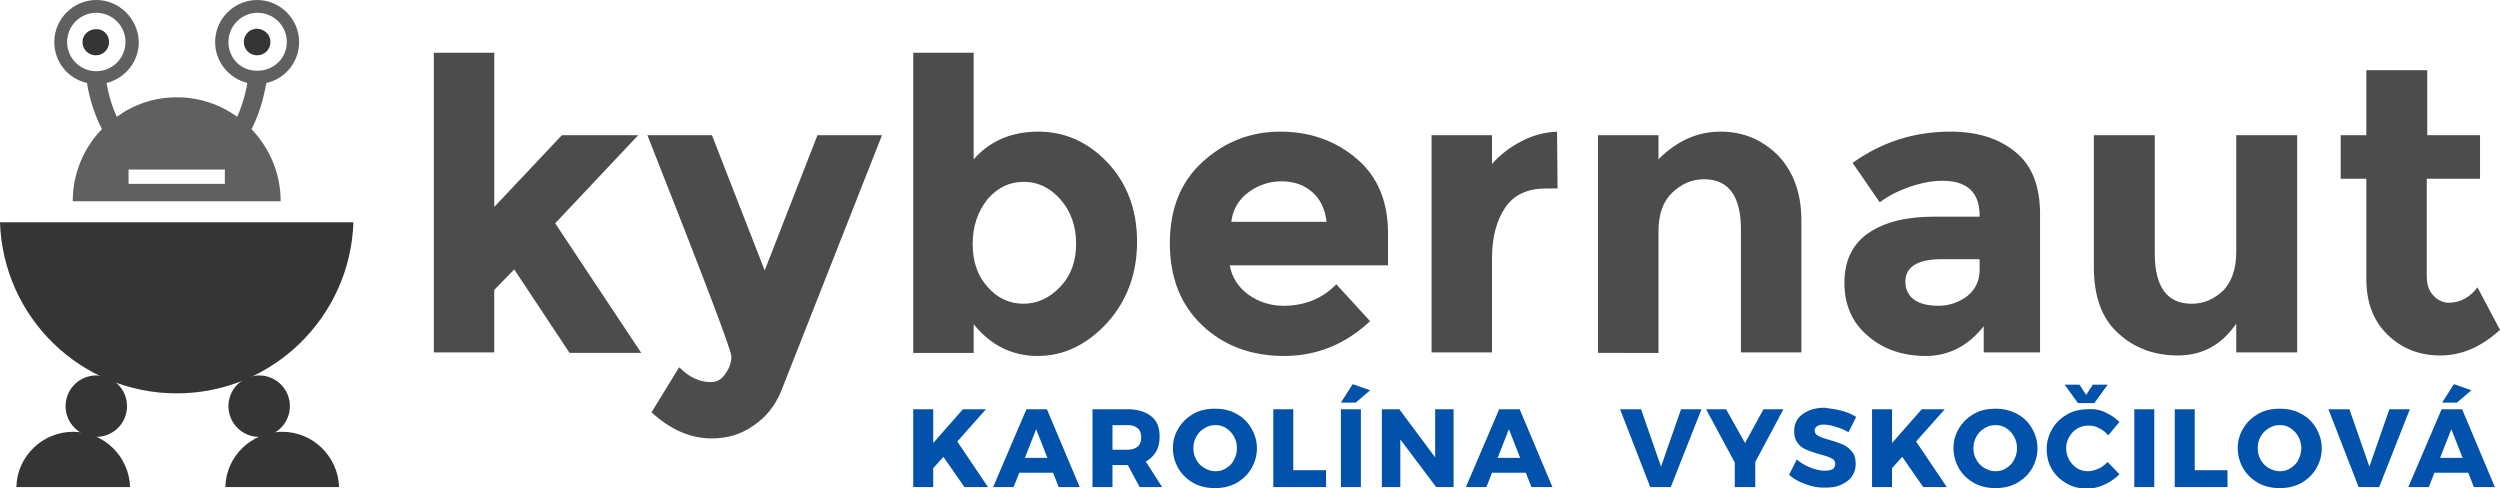
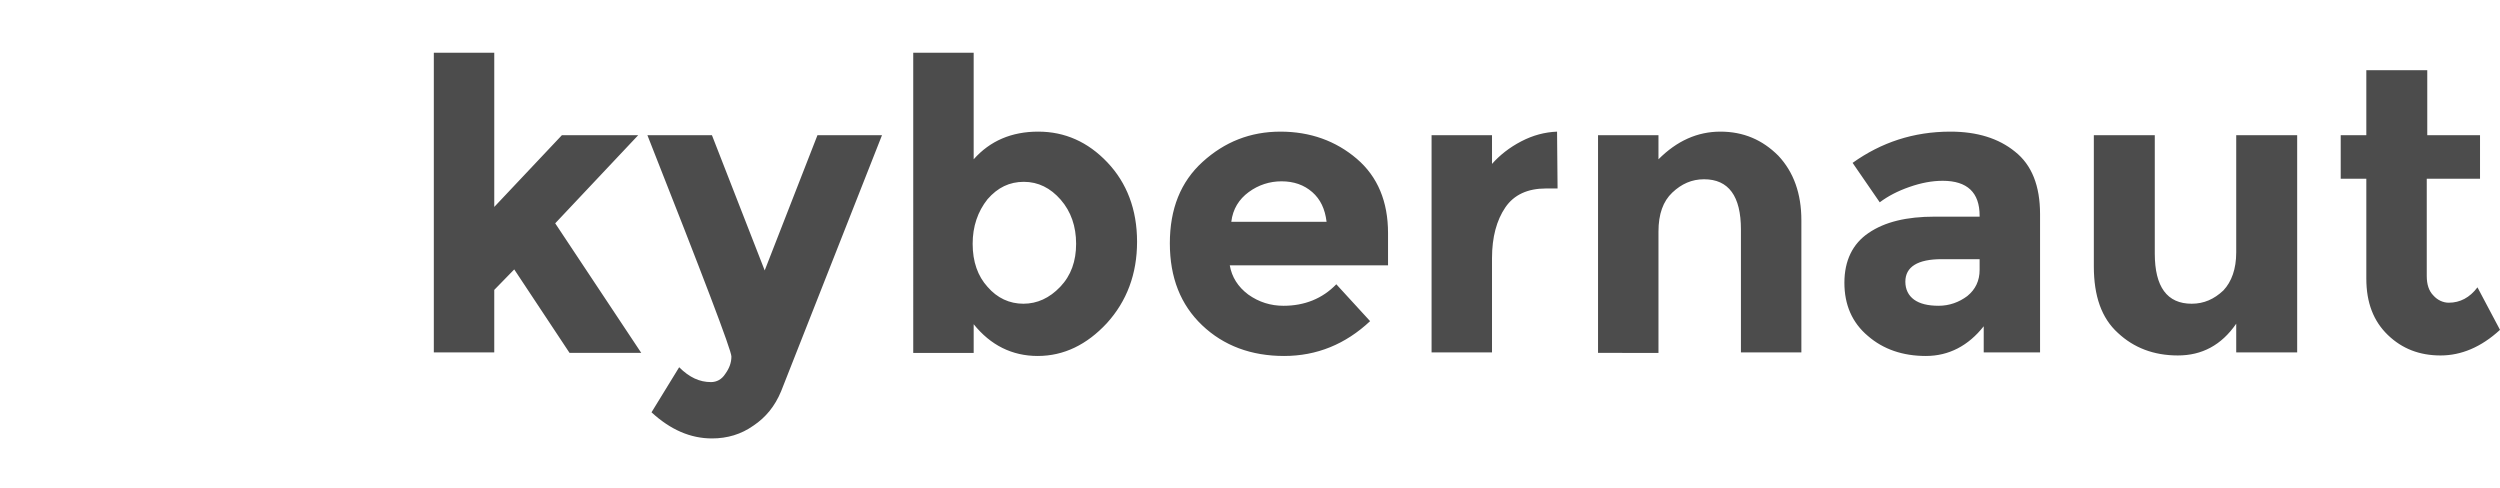
<svg xmlns="http://www.w3.org/2000/svg" xml:space="preserve" id="Layer_1" x="0" y="0" style="enable-background:new 0 0 488.1 95.3" version="1.1" viewBox="0 0 488.1 95.3">
  <style>.st1{fill:#4c4c4c}.st3{fill:#0252ab}.st4{fill:#353535}</style>
  <path d="M96.6 68.8H84.7V10.3h11.8v30.1l13.2-14h14.9l-16.2 17.2 16.8 25.3h-14l-10.8-16.3-3.9 4v12.2zM139 85.6c-4.2 0-8.1-1.7-11.8-5.1l5.4-8.8c2 2 4 2.9 6.2 2.9 1.1 0 2.1-.5 2.8-1.6.8-1.1 1.2-2.2 1.2-3.4 0-1.2-5.5-15.6-16.4-43.2H139l10.3 26.4 10.3-26.4h12.6l-19.7 50c-1.2 2.9-3 5.1-5.4 6.7-2.4 1.7-5.1 2.5-8.1 2.5zM202.7 25.7c5.2 0 9.7 2 13.5 6 3.8 4 5.8 9.2 5.8 15.5 0 6.3-2 11.6-5.9 15.9-3.9 4.2-8.4 6.4-13.5 6.4-5 0-9.2-2.1-12.5-6.2v5.6h-11.8V10.3h11.8v20.8c3.2-3.6 7.4-5.4 12.6-5.4zm-12.8 21.9c0 3.5 1 6.3 2.9 8.4 1.9 2.2 4.3 3.3 7 3.3s5.1-1.1 7.2-3.3c2.1-2.2 3.1-5 3.1-8.4 0-3.4-1-6.3-3-8.6s-4.4-3.5-7.2-3.5-5.1 1.1-7.1 3.4c-1.9 2.4-2.9 5.3-2.9 8.7zM267.5 62.7c-4.8 4.5-10.4 6.8-16.8 6.8s-11.8-2-16-6c-4.2-4-6.3-9.3-6.3-16s2.1-12 6.4-15.9c4.3-3.9 9.3-5.9 15.2-5.9 5.8 0 10.8 1.8 14.9 5.3s6.1 8.4 6.1 14.5v6.3h-30.9c.4 2.3 1.6 4.2 3.6 5.7 2.1 1.5 4.4 2.2 6.9 2.2 4.1 0 7.6-1.4 10.3-4.2l6.6 7.2zm-11.3-25.2c-1.6-1.4-3.6-2.1-6-2.1-2.3 0-4.5.7-6.4 2.1-1.9 1.4-3.1 3.3-3.4 5.8H259c-.3-2.5-1.2-4.4-2.8-5.8zM301.8 36.8c-3.5 0-6.2 1.2-7.9 3.7-1.7 2.5-2.6 5.8-2.6 9.9v18.4h-11.8V26.4h11.8V32c1.5-1.7 3.4-3.2 5.7-4.4 2.3-1.2 4.6-1.8 7-1.9l.1 11.1h-2.3zM323.8 45.2v23.7H312V26.4h11.8v4.7c3.6-3.6 7.6-5.4 12.1-5.4s8.2 1.6 11.3 4.7c3 3.2 4.5 7.4 4.5 12.6v25.8h-11.8v-24c0-6.5-2.4-9.8-7.2-9.8-2.4 0-4.4.9-6.2 2.6-1.8 1.7-2.7 4.2-2.7 7.6zM398.4 68.8h-11.1v-5.1c-3 3.8-6.8 5.8-11.3 5.8s-8.3-1.3-11.3-3.9c-3.1-2.6-4.6-6.1-4.6-10.4 0-4.3 1.6-7.6 4.7-9.7 3.2-2.2 7.5-3.2 12.9-3.2h8.8v-.2c0-4.5-2.4-6.8-7.2-6.8-2.1 0-4.2.4-6.5 1.2-2.3.8-4.2 1.8-5.8 3l-5.3-7.7c5.6-4 11.9-6.1 19.1-6.1 5.2 0 9.4 1.3 12.6 3.9 3.3 2.6 4.9 6.7 4.9 12.2v27zm-11.9-16.1v-2.1h-7.4c-4.7 0-7.1 1.5-7.1 4.4 0 1.5.6 2.7 1.7 3.5 1.1.8 2.7 1.2 4.8 1.2 2.1 0 4-.7 5.6-1.9 1.6-1.3 2.4-3 2.4-5.1zM436.6 49.3V26.4h11.9v42.4h-11.9v-5.6c-2.9 4.2-6.7 6.2-11.4 6.2s-8.6-1.5-11.7-4.4c-3.2-2.9-4.7-7.2-4.7-13V26.4h11.9v23.1c0 6.5 2.4 9.8 7.2 9.8 2.4 0 4.4-.9 6.2-2.6 1.6-1.7 2.5-4.2 2.5-7.4zM473.8 34.9v19c0 1.6.4 2.9 1.3 3.8.8.9 1.9 1.4 3 1.4 2.2 0 4.1-1 5.6-3l4.4 8.3c-3.7 3.4-7.6 5-11.6 5-4.1 0-7.5-1.3-10.3-4-2.8-2.7-4.2-6.3-4.2-11V34.9h-5v-8.5h5V13.7h11.9v12.7h10.3v8.5h-10.4z" class="st1" />
-   <path d="M17 16.2c.1 1 .9 5.2 2.9 9-3.5 3.6-5.7 8.6-5.7 14.1h40.6c0-5.5-2.2-10.4-5.7-14.1 2-3.7 2.7-8 2.9-9 3.7-.8 6.4-4.1 6.4-8 0-4.5-3.7-8.2-8.2-8.2C45.7 0 42 3.7 42 8.2c0 3.9 2.7 7.1 6.3 8-.2 1.2-.8 4-2 6.6C43 20.4 38.9 19 34.6 19h-.1c-4.4 0-8.4 1.4-11.7 3.8-1.2-2.6-1.8-5.3-2-6.6 3.6-.9 6.3-4.1 6.3-8C27 3.7 23.3 0 18.8 0c-4.5 0-8.2 3.7-8.2 8.2 0 3.9 2.7 7.2 6.4 8zm27.6-8c0-3.1 2.5-5.7 5.7-5.7C53.4 2.5 56 5 56 8.2c0 3.1-2.5 5.6-5.7 5.6-3.2.1-5.7-2.4-5.7-5.6zM25.1 33.1h18.8v2.8H25.1v-2.8zM18.8 2.5c3.1 0 5.7 2.5 5.7 5.7 0 3.1-2.5 5.7-5.7 5.7-3.1 0-5.7-2.5-5.7-5.7 0-3.1 2.5-5.7 5.7-5.7zm0 0" style="fill:#606060" />
-   <path d="m184.2 89.2-2 2.2v3.7h-3.9V79.9h3.9v6.6l5.8-6.6h4.5l-5.6 6.3 6 8.9h-4.6l-4.1-5.9zM199 92.3l-1.1 2.8h-4l6.5-15.2h4l6.4 15.2h-4.1l-1.1-2.8H199zm3.3-8.5-2.2 5.6h4.4l-2.2-5.6zM220.2 90.8h-3v4.3h-3.9V79.9h6.8c2 0 3.6.5 4.7 1.4 1.1.9 1.6 2.2 1.6 3.9 0 1.2-.2 2.1-.7 3-.5.8-1.2 1.5-2 1.9l3.2 5h-4.4l-2.3-4.3zm-.1-3c.8 0 1.5-.2 2-.6.5-.4.7-1 .7-1.8s-.2-1.4-.7-1.8c-.5-.4-1.1-.6-2-.6h-2.9v4.8h2.9zM241.4 80.8c1.3.7 2.2 1.6 2.9 2.8.7 1.2 1.1 2.5 1.1 3.9 0 1.5-.4 2.8-1.1 4-.7 1.2-1.7 2.1-2.9 2.8-1.3.7-2.7 1-4.2 1s-2.9-.3-4.2-1c-1.2-.7-2.2-1.6-2.9-2.8-.7-1.2-1.1-2.5-1.1-4s.4-2.8 1.1-3.9c.7-1.2 1.7-2.1 2.9-2.8 1.2-.7 2.6-1 4.2-1s3 .3 4.2 1zm-6.2 2.8c-.7.4-1.2.9-1.6 1.6-.4.7-.6 1.4-.6 2.3s.2 1.6.6 2.3c.4.7.9 1.2 1.6 1.6.7.4 1.4.6 2.1.6.8 0 1.5-.2 2.1-.6.6-.4 1.2-.9 1.5-1.6.4-.7.6-1.5.6-2.3s-.2-1.6-.6-2.3-.9-1.2-1.5-1.6-1.3-.6-2.1-.6-1.5.2-2.1.6zM258.9 91.9v3.2h-10.3V79.9h3.9v11.9h6.4zM261.8 95.1V79.9h3.9v15.2h-3.9zm2.9-16.5h-2.9l2.3-3.6 3.4 1.2-2.8 2.4zM280.4 95.1l-7-9.3v9.3h-3.6V79.9h3.4l7 9.4v-9.4h3.6v15.2h-3.4zM291.3 92.3l-1.1 2.8h-4l6.5-15.2h4l6.4 15.2H299l-1.1-2.8h-6.6zm3.3-8.5-2.2 5.6h4.4l-2.2-5.6zM322.2 95.1l-5.9-15.2h4.1l3.9 11.2 3.9-11.2h4l-6 15.2h-4zM342.5 95.1h-3.8v-4.8l-5.6-10.4h3.9l3.7 6.6 3.6-6.6h3.9l-5.5 10.3v4.9zM359.6 80.2c1.1.3 2 .7 2.8 1.2l-1.5 3c-.8-.5-1.6-.8-2.6-1.1-.9-.3-1.7-.4-2.3-.4-.5 0-.9.1-1.2.3s-.5.5-.5.8c0 .5.2.8.7 1.1.5.3 1.2.5 2.2.8 1.1.3 1.9.6 2.6.9.7.3 1.3.8 1.8 1.4.5.6.7 1.4.7 2.4s-.3 1.8-.8 2.5-1.3 1.2-2.2 1.6-1.9.5-3.1.5c-1.3 0-2.5-.2-3.7-.7-1.2-.4-2.3-1-3.2-1.8l1.5-3c.8.7 1.7 1.2 2.7 1.6 1 .4 2 .6 2.8.6.6 0 1.1-.1 1.5-.3.3-.2.5-.6.5-1 0-.5-.2-.9-.7-1.1-.5-.3-1.2-.5-2.3-.8-1-.3-1.9-.6-2.6-.9-.7-.3-1.3-.7-1.7-1.3-.5-.6-.7-1.4-.7-2.3 0-.9.2-1.7.7-2.4.5-.7 1.2-1.2 2.1-1.6.9-.4 2-.6 3.2-.6 1.1.2 2.2.3 3.3.6zM371.4 89.2l-2 2.2v3.7h-3.9V79.9h3.9v6.6l5.8-6.6h4.5l-5.6 6.3 6 8.9h-4.6l-4.1-5.9zM393.8 80.8c1.3.7 2.2 1.6 2.9 2.8.7 1.2 1.1 2.5 1.1 3.9 0 1.5-.4 2.8-1.1 4-.7 1.2-1.7 2.1-2.9 2.8-1.3.7-2.7 1-4.2 1s-2.9-.3-4.2-1c-1.2-.7-2.2-1.6-2.9-2.8-.7-1.2-1.1-2.5-1.1-4s.4-2.8 1.1-3.9c.7-1.2 1.7-2.1 2.9-2.8 1.2-.7 2.6-1 4.2-1 1.5 0 2.9.3 4.2 1zm-6.3 2.8c-.7.4-1.2.9-1.6 1.6-.4.7-.6 1.4-.6 2.3s.2 1.6.6 2.3c.4.7.9 1.2 1.6 1.6.7.4 1.4.6 2.1.6.8 0 1.5-.2 2.1-.6.6-.4 1.2-.9 1.5-1.6.4-.7.6-1.5.6-2.3s-.2-1.6-.6-2.3-.9-1.2-1.5-1.6c-.6-.4-1.3-.6-2.1-.6s-1.5.2-2.1.6zM411 80.5c1.1.5 2 1.1 2.8 1.9l-2.2 2.6c-.5-.6-1.1-1.1-1.8-1.4-.7-.4-1.4-.5-2.1-.5-.8 0-1.5.2-2.2.6-.6.4-1.1.9-1.5 1.6-.4.7-.6 1.4-.6 2.2a4.645 4.645 0 0 0 2.1 3.9c.6.4 1.4.6 2.2.6.6 0 1.3-.2 2-.5s1.3-.8 1.8-1.3l2.3 2.4c-.8.8-1.8 1.5-2.9 2-1.1.5-2.2.8-3.3.8-1.5 0-2.9-.3-4.1-1-1.2-.7-2.2-1.6-2.9-2.8-.7-1.2-1-2.5-1-4 0-1.4.4-2.7 1.1-3.9.7-1.2 1.7-2.1 2.9-2.8 1.2-.7 2.6-1 4.1-1 1.1-.1 2.3.1 3.3.6zm-5-5.4 1.3 2 1.3-2h2.9l-2.6 3.6h-3.2l-2.6-3.6h2.9zM416.7 95.1V79.9h3.9v15.2h-3.9zM434.9 91.9v3.2h-10.3V79.9h3.9v11.9h6.4zM449.3 80.8c1.3.7 2.2 1.6 2.9 2.8.7 1.2 1.1 2.5 1.1 3.9 0 1.5-.4 2.8-1.1 4-.7 1.2-1.7 2.1-2.9 2.8-1.3.7-2.7 1-4.2 1s-2.9-.3-4.2-1c-1.2-.7-2.2-1.6-2.9-2.8-.7-1.2-1.1-2.5-1.1-4s.4-2.8 1.1-3.9c.7-1.2 1.7-2.1 2.9-2.8 1.2-.7 2.6-1 4.2-1s2.9.3 4.2 1zm-6.3 2.8c-.7.4-1.2.9-1.6 1.6-.4.7-.6 1.4-.6 2.3s.2 1.6.6 2.3c.4.7.9 1.2 1.6 1.6.7.4 1.4.6 2.1.6.8 0 1.5-.2 2.1-.6.6-.4 1.2-.9 1.5-1.6.4-.7.6-1.5.6-2.3s-.2-1.6-.6-2.3-.9-1.2-1.5-1.6c-.6-.4-1.3-.6-2.1-.6s-1.5.2-2.1.6zM460.5 95.1l-5.9-15.2h4.1l3.9 11.2 3.9-11.2h4l-6 15.2h-4zM475.3 92.3l-1.1 2.8h-4l6.5-15.2h4l6.4 15.2H483l-1.1-2.8h-6.6zm3.3-8.5-2.2 5.6h4.4l-2.2-5.6zm1.1-5.2h-2.9l2.3-3.6 3.4 1.2-2.8 2.4z" class="st3" />
-   <path d="M21.3 8.2c0 1.4-1.1 2.6-2.6 2.6-1.4 0-2.6-1.1-2.6-2.6 0-1.4 1.2-2.5 2.6-2.5 1.5-.1 2.6 1.1 2.6 2.5zM52.8 8.2c0 1.4-1.1 2.6-2.6 2.6-1.4 0-2.6-1.1-2.6-2.6 0-1.4 1.1-2.6 2.6-2.6 1.5.1 2.6 1.2 2.6 2.6zM0 43.4C.6 62 15.8 76.8 34.5 76.8S68.4 61.9 69 43.4H0zM25.4 95.1c-.2-6-5.1-10.8-11.1-10.8s-11 4.8-11.1 10.8h22.2zM66.2 95.1c-.2-6-5.1-10.8-11.1-10.8s-11 4.8-11.1 10.8h22.2z" class="st4" />
-   <circle cx="18.8" cy="79.3" r="6" class="st4" />
-   <circle cx="50.6" cy="79.3" r="6" class="st4" />
</svg>